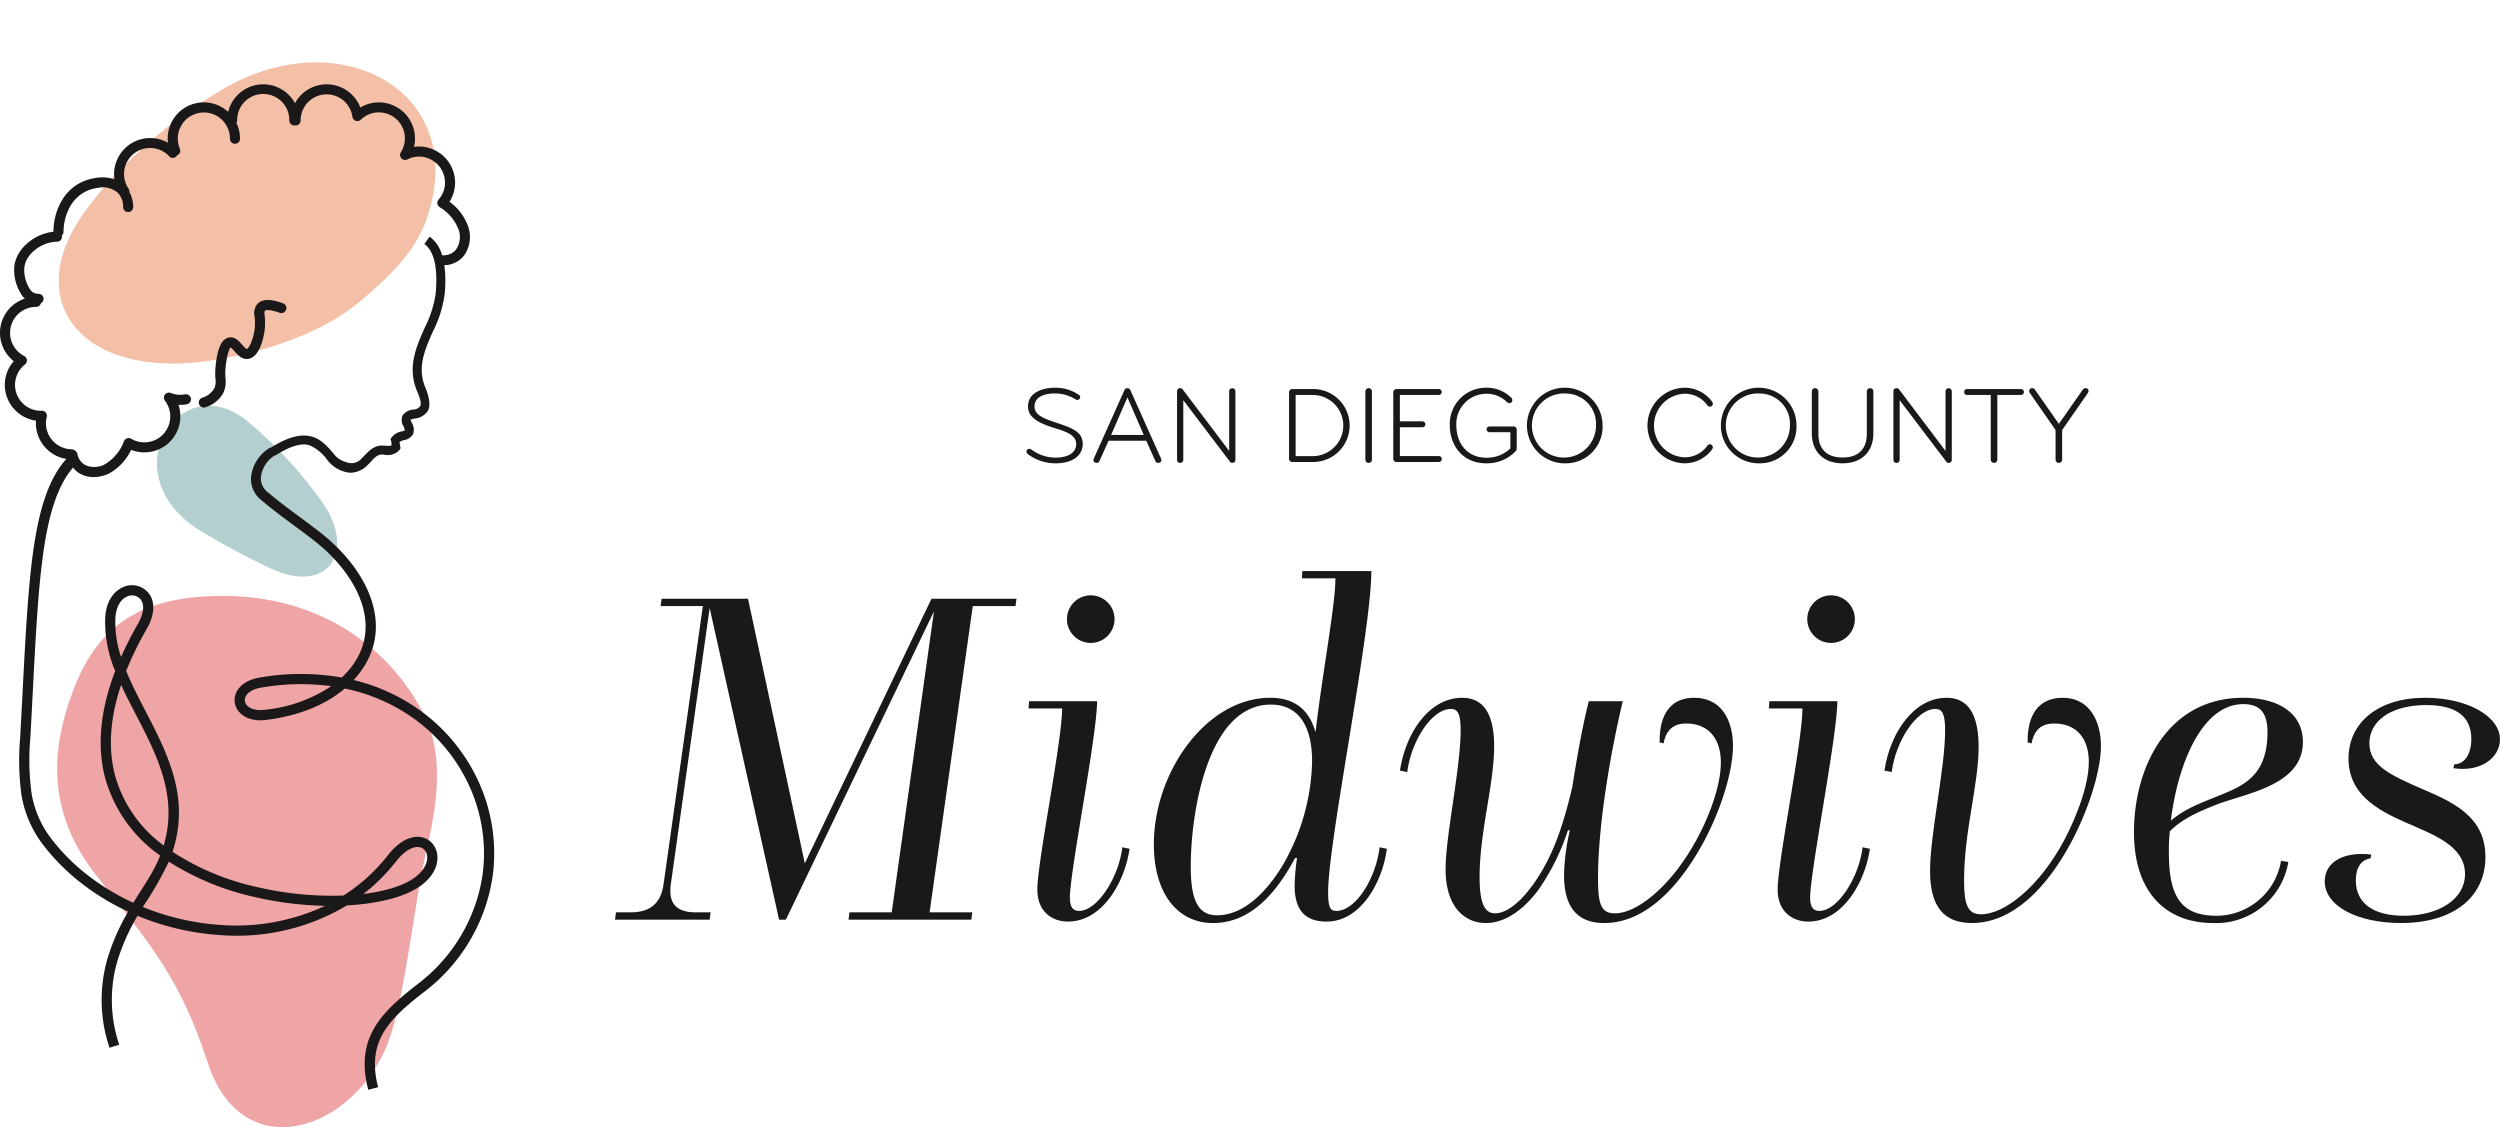
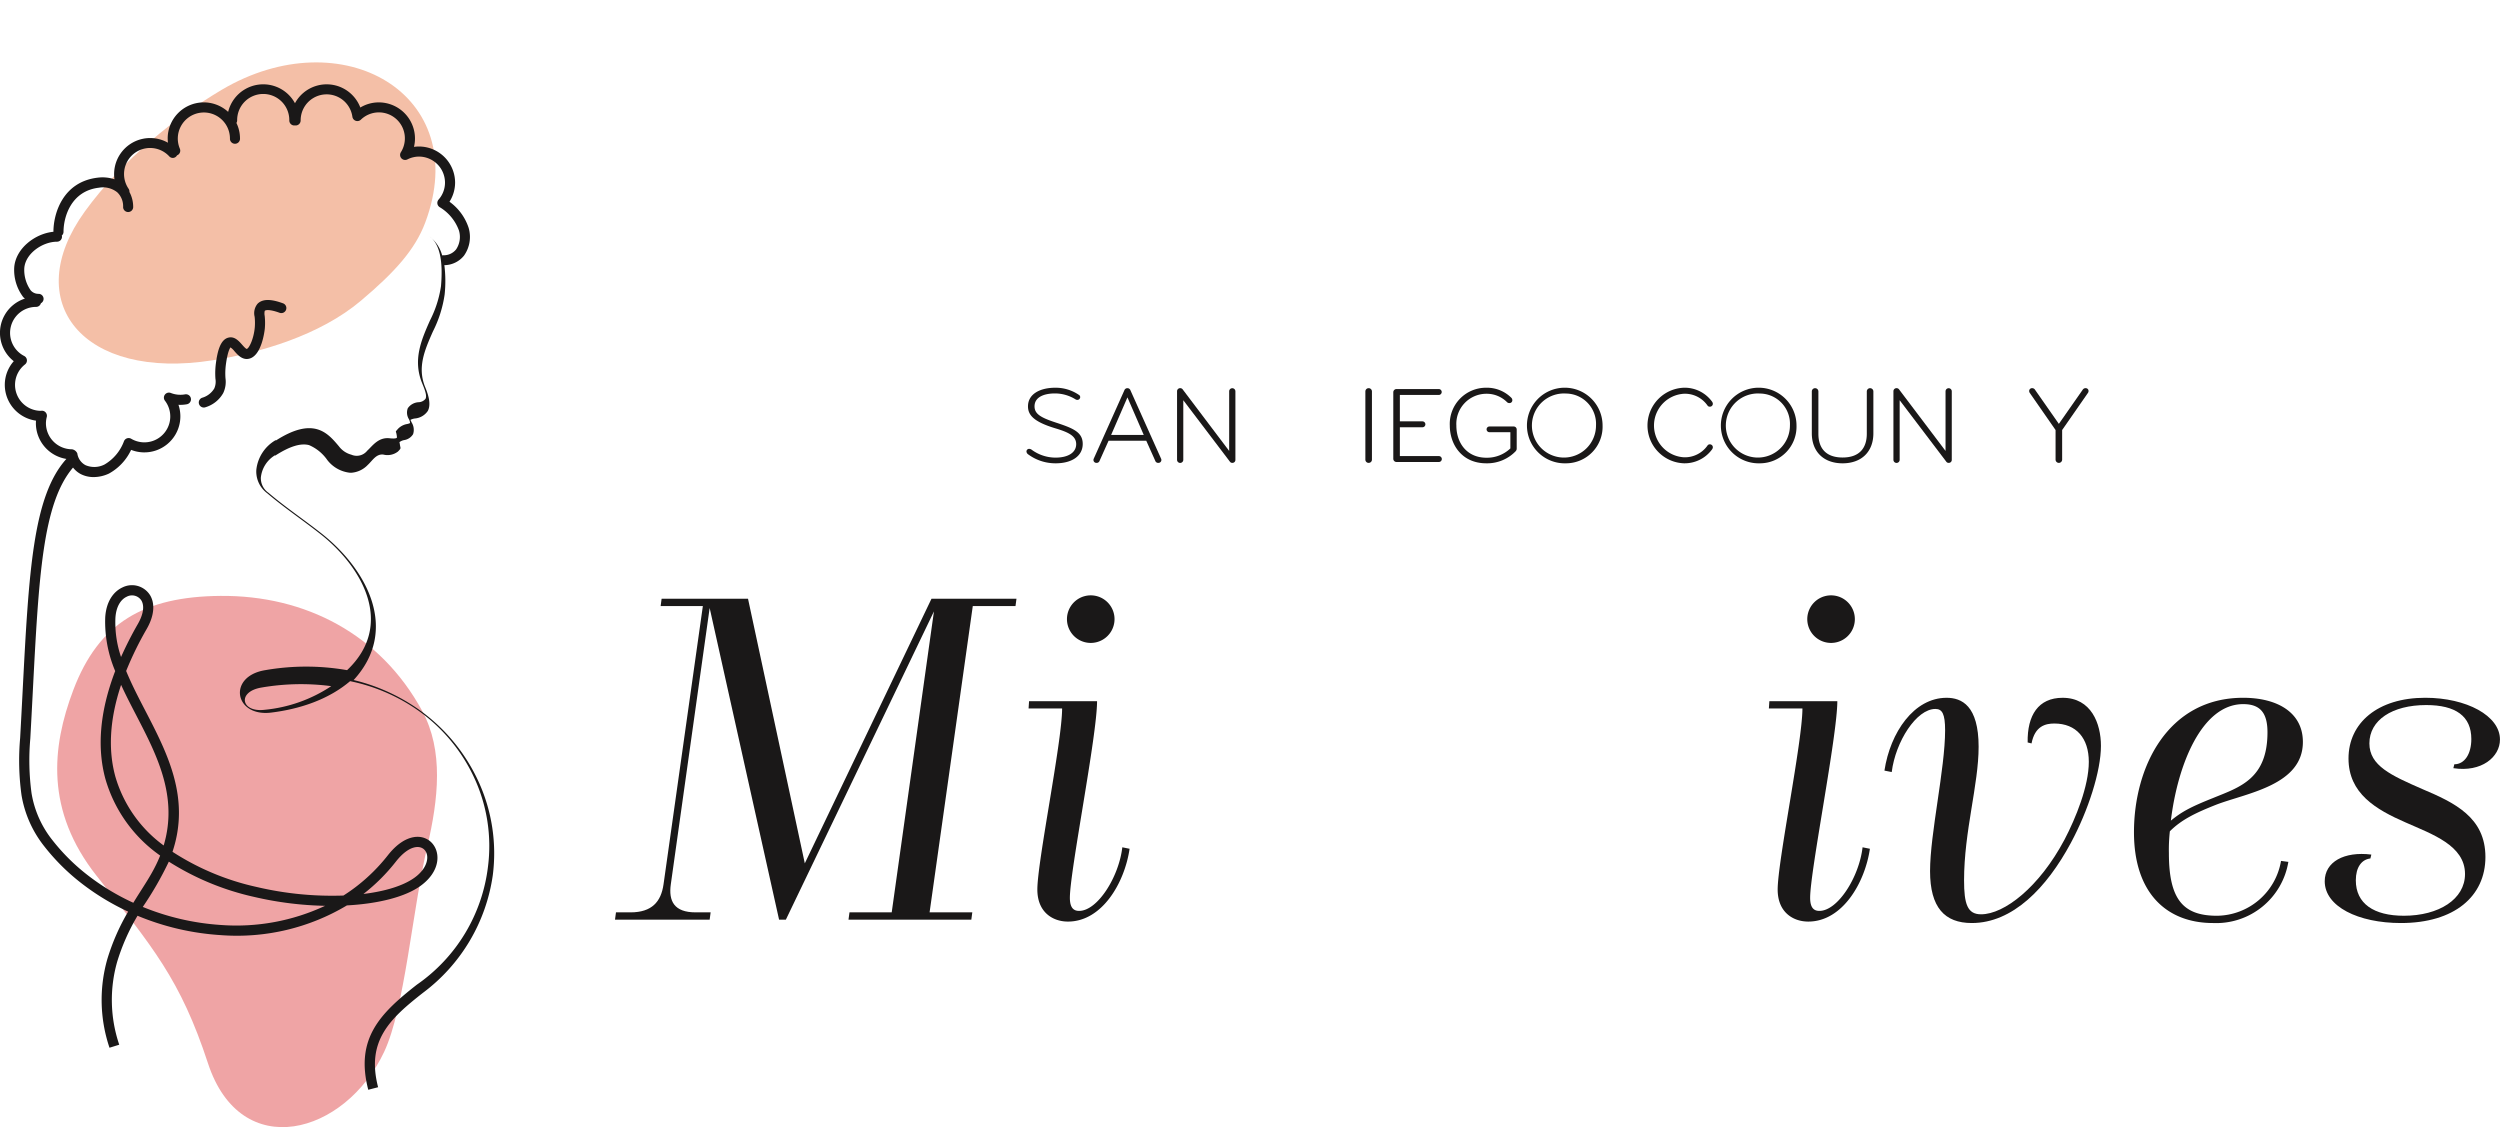
<svg xmlns="http://www.w3.org/2000/svg" width="400.641" height="180.629" viewBox="0 0 400.641 180.629">
  <g transform="translate(88.558 -131)">
    <g transform="translate(10)">
      <path d="M76.2,221.629a7.375,7.375,0,0,1-4.424-1.456.6.6,0,0,1-.244-.44.42.42,0,0,1,.438-.421.73.73,0,0,1,.421.159,6.486,6.486,0,0,0,3.791,1.246c2.107,0,3.318-.861,3.318-2.159,0-1.352-1.316-1.932-3.37-2.546-3.475-1.053-4.354-2.141-4.354-3.51,0-2.036,2.02-2.985,4.354-2.985A6.585,6.585,0,0,1,79.9,210.64a.438.438,0,0,1,.245.369.458.458,0,0,1-.474.457.583.583,0,0,1-.28-.088,6.272,6.272,0,0,0-3.284-.948c-1.825,0-3.283.615-3.283,2.071,0,1.194.966,1.79,3.318,2.563,2.757.913,4.406,1.51,4.406,3.458,0,1.879-1.649,3.107-4.354,3.107" transform="translate(-5.592 -16.38)" fill="#1a1818" />
      <path d="M93.995,220.845a.575.575,0,0,1,.07.247.47.47,0,0,1-.509.473.486.486,0,0,1-.474-.333l-1.44-3.213H85.6l-1.44,3.213a.485.485,0,0,1-.474.333.47.47,0,0,1-.509-.473.574.574,0,0,1,.07-.247l4.88-10.9a.519.519,0,0,1,.983,0Zm-2.756-3.755-2.615-6.021-2.615,6.021Z" transform="translate(-6.503 -16.386)" fill="#1a1818" />
      <path d="M106.555,221.565a.465.465,0,0,1-.4-.229l-7.444-9.813v9.55a.5.5,0,0,1-1,0V210.1a.493.493,0,0,1,.526-.508.5.5,0,0,1,.4.228l7.426,9.83V210.1a.5.5,0,1,1,1,0v10.972a.475.475,0,0,1-.509.491" transform="translate(-7.639 -16.386)" fill="#1a1818" />
-       <path d="M121.044,221.436h-3.336a.516.516,0,0,1-.525-.526V210.271a.516.516,0,0,1,.525-.526h3.336a5.845,5.845,0,0,1,0,11.691m-.07-10.743h-2.739v9.8h2.739a4.9,4.9,0,0,0,0-9.8" transform="translate(-9.161 -16.398)" fill="#1a1818" />
      <path d="M130.976,221.565a.517.517,0,0,1-.526-.526V210.119a.526.526,0,0,1,1.053,0v10.919a.517.517,0,0,1-.526.526" transform="translate(-10.199 -16.386)" fill="#1a1818" />
      <path d="M136.358,220.488h6.249a.474.474,0,0,1,0,.948H135.83a.517.517,0,0,1-.526-.526V210.271a.516.516,0,0,1,.526-.526h6.759a.474.474,0,0,1,0,.948h-6.231v4.231h3.615a.473.473,0,1,1,0,.947h-3.615Z" transform="translate(-10.578 -16.398)" fill="#1a1818" />
      <path d="M155.711,219.662a6.335,6.335,0,0,1-4.739,1.966c-3.932,0-5.845-3.037-5.845-6.056a5.8,5.8,0,0,1,5.845-6.056,5.528,5.528,0,0,1,4.037,1.633.566.566,0,0,1,.141.369.447.447,0,0,1-.474.456.491.491,0,0,1-.369-.14,4.607,4.607,0,0,0-3.335-1.351,4.825,4.825,0,0,0-4.793,5.09c0,2.738,1.633,5.161,4.827,5.161a5.432,5.432,0,0,0,3.828-1.492v-2.6h-3.354a.457.457,0,0,1,0-.914h3.862a.483.483,0,0,1,.508.492v3.037a.588.588,0,0,1-.14.4" transform="translate(-11.346 -16.38)" fill="#1a1818" />
      <path d="M164.827,221.629a6.06,6.06,0,1,1,5.863-6.056,5.867,5.867,0,0,1-5.863,6.056m0-11.183a5.136,5.136,0,1,0,4.81,5.126,4.863,4.863,0,0,0-4.81-5.126" transform="translate(-12.425 -16.38)" fill="#1a1818" />
      <path d="M189.828,211.728a.625.625,0,0,1,.14.351.465.465,0,0,1-.491.474.415.415,0,0,1-.369-.193,4.421,4.421,0,0,0-3.774-1.879,5.1,5.1,0,0,0,0,10.182,4.421,4.421,0,0,0,3.774-1.879.416.416,0,0,1,.369-.194.466.466,0,0,1,.491.475.625.625,0,0,1-.14.351,5.437,5.437,0,0,1-4.494,2.211,6.06,6.06,0,0,1,0-12.112,5.437,5.437,0,0,1,4.494,2.211" transform="translate(-14.032 -16.38)" fill="#1a1818" />
      <path d="M198.541,221.629a6.06,6.06,0,1,1,5.863-6.056,5.867,5.867,0,0,1-5.863,6.056m0-11.183a5.136,5.136,0,1,0,4.81,5.126,4.863,4.863,0,0,0-4.81-5.126" transform="translate(-15.061 -16.38)" fill="#1a1818" />
      <path d="M208.063,216.825v-6.705a.526.526,0,1,1,1.053,0v6.775c0,2.282,1.175,3.809,3.88,3.809s3.879-1.527,3.879-3.809v-6.775a.526.526,0,1,1,1.053,0v6.705c0,2.932-1.879,4.81-4.932,4.81s-4.933-1.878-4.933-4.81" transform="translate(-16.266 -16.386)" fill="#1a1818" />
      <path d="M231.094,221.565a.464.464,0,0,1-.4-.229l-7.444-9.813v9.55a.5.5,0,0,1-1,0V210.1a.493.493,0,0,1,.526-.508.5.5,0,0,1,.4.228l7.426,9.83V210.1a.5.5,0,1,1,1,0v10.972a.475.475,0,0,1-.509.491" transform="translate(-17.375 -16.386)" fill="#1a1818" />
-       <path d="M239.336,221.577a.518.518,0,0,1-.527-.526V210.693h-3.792a.474.474,0,0,1,0-.948h8.637a.474.474,0,0,1,0,.948h-3.792V221.05a.517.517,0,0,1-.525.526" transform="translate(-18.336 -16.398)" fill="#1a1818" />
      <path d="M251.134,216.3v4.74a.527.527,0,0,1-1.054,0V216.3l-4.124-5.934a.56.56,0,0,1-.106-.3.451.451,0,0,1,.474-.474.529.529,0,0,1,.456.245l3.827,5.477,3.826-5.477a.532.532,0,0,1,.456-.245.451.451,0,0,1,.475.474.56.56,0,0,1-.106.3Z" transform="translate(-19.22 -16.386)" fill="#1a1818" />
      <path d="M.156,296.46H2.49c3.423,0,4.9-1.71,5.29-4.512l6.3-44.578H7.314l.155-1.167H21.317l9.1,42.4,20.3-42.4H64.339l-.156,1.167H57.337L50.414,296.46h6.845l-.155,1.168H37.421l.156-1.168h6.768l6.769-48.234-23.73,49.4h-1.09L15.17,247.681,8.946,291.947c-.389,2.724.546,4.512,3.968,4.512h2.411l-.156,1.168H0Z" transform="translate(0 -19.248)" fill="#1a1818" />
      <path d="M88.087,286.223c-.778,5.367-4.357,11.668-9.881,11.668-2.411,0-4.9-1.479-4.9-5.134,0-4.513,3.968-23.729,3.968-29.019H71.9l.077-1.168H82.875c0,5.524-4.357,27.231-4.357,31.509,0,1.634.622,2.1,1.479,2.1,2.956,0,6.379-5.446,6.924-10.192Zm-6.224-40.612a3.812,3.812,0,0,1,0,7.624,3.812,3.812,0,1,1,0-7.624" transform="translate(-5.622 -19.202)" fill="#1a1818" />
-       <path d="M116.316,287.37c-2.567,4.746-6.612,10.425-13.147,10.425-5.757,0-9.491-4.823-9.491-12.6,0-11.593,8.4-23.5,18.671-23.5,4.59,0,6.457,2.723,7.234,5.524,1.167-9.881,3.19-20.382,3.19-24.662h-5.369l.077-1.167H128.53c0,9.725-6.923,43.334-6.923,51.426,0,2.411.312,3.035,1.322,3.035,3.034,0,6.3-5.058,6.925-10.193l1.167.234c-.7,5.367-4.2,11.668-9.647,11.668-2.8,0-5.135-1.167-5.135-5.756a34.265,34.265,0,0,1,.389-4.435Zm-1.944,1.09a34.5,34.5,0,0,0,4.667-16.572c0-5.68-2.177-9.1-6.611-9.1-10.193,0-12.837,17.505-12.837,25.907,0,5.134,1.011,7.858,4.2,7.858,3.968,0,7.625-3.189,10.582-8.09" transform="translate(-7.324 -18.872)" fill="#1a1818" />
-       <path d="M136.465,275.089c.935-6.147,4.746-11.67,9.958-11.67,2.412,0,5.135,1.244,5.135,7.779,0,5.991-2.333,13.771-2.333,20.928,0,4.357.855,5.835,2.489,5.835,1.479,0,3.579-1.167,6.068-4.591,3.345-4.666,4.9-9.8,6.3-15.637.778-5.057,1.712-10.114,2.645-13.77h5.446c-1.712,7.157-3.968,19.216-3.968,28.4,0,4.124.466,5.6,2.723,5.6,3.5,0,8.947-4.279,12.992-11.67,1.945-3.5,3.968-8.635,3.968-12.526,0-3.811-2.023-6.224-5.524-6.224-1.246,0-3.113.312-3.657,3.19l-.623-.156c-.077-4.512,1.79-7.157,5.524-7.157,4.668,0,6.223,4.046,6.223,7.7,0,4.123-1.944,10.347-4.823,15.638-4.28,7.78-9.726,12.759-15.794,12.759-4.357,0-6.457-2.567-6.457-7.7a34.444,34.444,0,0,1,.934-7.157h-.312a36.617,36.617,0,0,1-4.746,9.569c-2.1,2.8-5.057,5.289-8.4,5.289-3.189,0-6.456-2.333-6.456-8.636,0-5.368,2.411-16.182,2.411-22.251,0-2.645-.467-3.423-1.557-3.423-3.111,0-6.379,5.213-7,10.113Z" transform="translate(-10.669 -20.594)" fill="#1a1818" />
      <path d="M216.788,286.223c-.78,5.367-4.357,11.668-9.881,11.668-2.412,0-4.9-1.479-4.9-5.134,0-4.513,3.968-23.729,3.968-29.019H200.6l.077-1.168h10.891c0,5.524-4.356,27.231-4.356,31.509,0,1.634.621,2.1,1.479,2.1,2.956,0,6.379-5.446,6.922-10.192Zm-6.224-40.612a3.812,3.812,0,0,1,0,7.624,3.812,3.812,0,1,1,0-7.624" transform="translate(-15.683 -19.202)" fill="#1a1818" />
      <path d="M220.689,275.089c.935-6.147,4.746-11.67,9.958-11.67,2.412,0,5.135,1.244,5.135,7.858,0,6.068-2.333,13.537-2.333,21.395,0,3.813.544,5.445,2.722,5.445,3.734,0,9.337-4.357,13.382-11.98,1.788-3.423,3.889-8.558,3.889-12.448,0-3.812-2.022-6.147-5.524-6.147-1.4,0-3.111.389-3.657,3.19l-.621-.156c-.079-4.356,1.711-7.157,5.6-7.157,4.589,0,6.145,4.122,6.145,7.7,0,4.046-2.022,10.347-4.824,15.559-3.889,7.236-9.335,12.837-15.871,12.837-4.355,0-6.69-2.49-6.69-8.324,0-5.991,2.412-16.416,2.412-22.562,0-2.645-.468-3.423-1.556-3.423-3.036,0-6.381,5.213-7,10.113Z" transform="translate(-17.253 -20.594)" fill="#1a1818" />
      <path d="M288.81,289.716a11.724,11.724,0,0,1-12.059,9.8c-7.391,0-12.681-4.746-12.681-14.548,0-10.5,5.444-21.55,17.5-21.55,5.447,0,9.569,2.334,9.569,7.08,0,6.925-8.946,8.169-13.849,10.037-3.345,1.322-5.6,2.411-7.469,4.278a27.089,27.089,0,0,0-.155,3.5c0,7.392,2.257,10.037,7.7,10.037a10.526,10.526,0,0,0,10.269-8.791Zm-11.982-10.27c4.2-1.711,8.637-3.035,8.637-10.5,0-3.111-1.168-4.511-3.891-4.511-6.612,0-10.5,9.647-11.591,18.671,1.711-1.4,3.111-2.178,6.845-3.657" transform="translate(-20.645 -20.594)" fill="#1a1818" />
      <path d="M304.55,289.17c-1.4.155-2.335,1.4-2.335,3.5,0,3.734,2.879,5.679,7.7,5.679,5.6,0,9.8-2.645,9.8-6.691,0-4.591-5.289-6.381-9.492-8.248-4.823-2.1-9.18-4.667-9.18-10.269,0-5.679,4.669-9.725,12.293-9.725,6.613,0,11.98,2.88,11.98,6.691,0,2.8-2.956,5.291-7.468,4.592l.155-.623c1.634,0,2.724-1.634,2.724-4.046,0-3.657-2.49-5.446-7.236-5.446-5.446,0-9.1,2.412-9.1,6.147,0,3.579,3.5,5.135,8.48,7.314,5.135,2.178,10.115,4.511,10.115,10.89,0,6.3-4.98,10.582-13.538,10.582-6.845,0-12.214-2.646-12.214-6.691,0-3.112,3.111-4.824,7.469-4.28Z" transform="translate(-23.238 -20.594)" fill="#1a1818" />
    </g>
    <g transform="translate(-200 141)">
      <path d="M183.23,165.823c3.317-7.066,4.475-22.454,6.913-32.9,1.776-7.612,2.663-15.373-.831-21.776-6.68-12.245-18.7-18.518-32.312-18.4-12.252.108-19.5,4.309-23.579,15.08-3.485,9.215-4.485,19.337,3.709,29.753,8.971,11.4,13.454,16.6,17.87,30.069,5.276,16.1,22,11.443,28.229-1.824" transform="translate(-10.229 -7.251)" fill="#efa4a5" fill-rule="evenodd" />
      <path d="M155.789,47.733c7.576-1.2,17.126-3.967,23.737-9.536,5.523-4.652,8.707-8.25,10.313-12.528,7.731-20.591-13.358-32.662-32.6-21.286-7.3,4.317-15.973,11.256-21.938,19.488-10.527,14.53-.333,27.173,20.491,23.862" transform="translate(-10.25)" fill="#f4bfa7" fill-rule="evenodd" />
-       <path d="M174.89,75.447a69.829,69.829,0,0,0-12.5-13.525c-10.938-8.363-21.646,8.983-7.233,17.822a125.449,125.449,0,0,0,11.424,6.106c8.969,4.038,13.457-2.648,8.306-10.4" transform="translate(-11.585 -4.668)" fill="#b3cfcf" fill-rule="evenodd" />
-       <path d="M197.608,115.614a28.8,28.8,0,0,0-9.964-11.865,30.547,30.547,0,0,0-10.078-4.471c7.371-8.031,2.135-17.721-5.093-23.445-2.8-2.216-5.84-4.249-8.539-6.551a2.847,2.847,0,0,1-1.239-2.438,4.732,4.732,0,0,1,2.266-3.583l.035.054c2.312-1.489,4.087-2.038,5.432-1.682a6.842,6.842,0,0,1,2.915,2.384,5.284,5.284,0,0,0,3.67,2.044c.053,0,.106,0,.159,0a4.03,4.03,0,0,0,2.658-1.257c.758-.689,1.34-1.8,2.5-1.657a2.719,2.719,0,0,0,2.336-.486c.543-.566.418-.451.325-1.039a4.649,4.649,0,0,0-.084-.467,1.809,1.809,0,0,1,.748-.329,2.037,2.037,0,0,0,1.438-.95,2.217,2.217,0,0,0-.225-1.863c-.074-.16-.186-.4-.206-.425a2.165,2.165,0,0,1,.717-.226,2.766,2.766,0,0,0,2.08-1.22c.43-.823.3-2.057-.414-3.769-1.321-3.19-.085-5.988,1.224-8.951a19.133,19.133,0,0,0,1.882-5.944,20.6,20.6,0,0,0-.046-4.685,4.1,4.1,0,0,0,3.148-1.531A5.179,5.179,0,0,0,196,26.827a8.379,8.379,0,0,0-3.074-4.2,5.73,5.73,0,0,0,.9-3.059,5.8,5.8,0,0,0-5.792-5.791,5.574,5.574,0,0,0-.8.059,5.623,5.623,0,0,0,.163-1.342A5.8,5.8,0,0,0,181.6,6.707a5.73,5.73,0,0,0-2.963.823,5.772,5.772,0,0,0-10.473-.688,5.785,5.785,0,0,0-10.708,1.385,5.781,5.781,0,0,0-9.689,4.27,5.837,5.837,0,0,0,.042.674,5.781,5.781,0,0,0-8.569,5.862,6.031,6.031,0,0,0-2.685-.263c-5.6.657-7.1,5.759-7.1,8.672-2.885.276-6.044,2.623-6.282,5.7a7.2,7.2,0,0,0,1.458,4.786c.078.084.169.148.253.223A5.768,5.768,0,0,0,123.1,48.181a5.711,5.711,0,0,0-1.438,3.792,5.8,5.8,0,0,0,5,5.737c-.012.143-.018.283-.018.421a5.8,5.8,0,0,0,4.887,5.713c-5.37,5.954-6.018,18.026-7.015,37.291-.122,2.344-.248,4.8-.395,7.432a40.861,40.861,0,0,0,.218,9.144,17.9,17.9,0,0,0,3.667,8.237,33.74,33.74,0,0,0,5.788,5.781,38.733,38.733,0,0,0,7.634,4.663,34.757,34.757,0,0,0-3.331,7.594,23.906,23.906,0,0,0,.345,14.218l1.559-.485a22.344,22.344,0,0,1-.332-13.286,33.441,33.441,0,0,1,3.264-7.379,41.425,41.425,0,0,0,13.283,3.1,34.34,34.34,0,0,0,20.271-4.758c5.083-.274,9.37-1.372,11.809-3.139,6.289-4.559.372-12.039-5.242-4.9a28.593,28.593,0,0,1-4.923,4.908q-1.069.832-2.2,1.549a52.749,52.749,0,0,1-13.914-1.374,40.893,40.893,0,0,1-13.481-5.636c2.886-8.637-.814-15.78-4.382-22.664-1.1-2.121-2.185-4.215-3.044-6.313A53.433,53.433,0,0,1,144.4,91.1c1.323-2.309,1.275-4.162.567-5.379a3.418,3.418,0,0,0-4.454-1.282c-1.4.65-2.615,2.219-2.76,4.845a20.31,20.31,0,0,0,1.6,8.554c-2.569,6.72-2.87,12.432-1.586,17.224a22.616,22.616,0,0,0,8.792,12.345c-1.1,2.8-2.765,5.025-4.3,7.567a37.132,37.132,0,0,1-7.455-4.533,32.086,32.086,0,0,1-5.507-5.5,16.32,16.32,0,0,1-3.347-7.51,39.481,39.481,0,0,1-.2-8.779c.141-2.544.271-5.047.395-7.438.963-18.61,1.582-30.276,6.451-35.984a3.881,3.881,0,0,0,1.252,1.049,4.488,4.488,0,0,0,2.057.474,5.829,5.829,0,0,0,2.442-.56,8.376,8.376,0,0,0,3.557-3.8,5.775,5.775,0,0,0,7.794-6.444,5.491,5.491,0,0,0-.206-.778,5.723,5.723,0,0,0,1.35-.088.807.807,0,1,0-.3-1.586,4.164,4.164,0,0,1-2.283-.226.807.807,0,0,0-.937,1.238,4.151,4.151,0,0,1-5.407,6.1.806.806,0,0,0-1.156.4,7.21,7.21,0,0,1-3.095,3.717,3.567,3.567,0,0,1-3.081.112,2.523,2.523,0,0,1-1.3-1.879,1.129,1.129,0,0,0-.851-.661,4.182,4.182,0,0,1-4.178-4.177,4.113,4.113,0,0,1,.136-1,.808.808,0,0,0-.156-.7.781.781,0,0,0-.654-.3.555.555,0,0,0-.133.016A4.16,4.16,0,0,1,124.9,48.7a.806.806,0,0,0-.125-1.35,4.163,4.163,0,0,1,1.911-7.869.8.8,0,0,0,.761-.586.8.8,0,0,0,.431-.7.807.807,0,0,0-.807-.807,1.624,1.624,0,0,1-1.251-.549,5.666,5.666,0,0,1-1.034-3.566c.184-2.388,2.965-4.24,5.236-4.24a.806.806,0,0,0,.807-.807.749.749,0,0,0-.036-.175.8.8,0,0,0,.28-.6c0-2.38,1.2-6.548,5.675-7.073a3.69,3.69,0,0,1,2.93.734,3.082,3.082,0,0,1,.945,2.388.807.807,0,0,0,1.613,0,5.018,5.018,0,0,0-.6-2.435.792.792,0,0,0-.123-.5A4.177,4.177,0,0,1,148,15.337a.764.764,0,0,0,1.265-.152c.007,0,.016,0,.023,0a.806.806,0,0,0,.428-1.057,4.178,4.178,0,1,1,8.027-1.625.807.807,0,1,0,1.613,0A5.746,5.746,0,0,0,158.779,10a.787.787,0,0,0,.121-.4,4.178,4.178,0,1,1,8.355,0,.806.806,0,0,0,.807.807.684.684,0,0,0,.105-.021.652.652,0,0,0,.1.021.806.806,0,0,0,.807-.807,4.166,4.166,0,0,1,8.292-.591.807.807,0,0,0,1.355.47,4.163,4.163,0,0,1,6.412,5.218.807.807,0,0,0,1.044,1.15,4.119,4.119,0,0,1,1.852-.455,4.183,4.183,0,0,1,4.179,4.178,4.109,4.109,0,0,1-1.033,2.718.806.806,0,0,0,.181,1.21,7.214,7.214,0,0,1,3.082,3.728,3.567,3.567,0,0,1-.458,3.048,2.523,2.523,0,0,1-2.085.93.745.745,0,0,0-.145.029,5.557,5.557,0,0,0-2-3.013L188.9,29.4c1.57,1.118,2.18,3.8,1.812,7.954a17.8,17.8,0,0,1-1.768,5.495c-1.373,3.107-2.791,6.318-1.233,10.081.425,1.024.784,1.984.524,2.462a1.493,1.493,0,0,1-1.087.544,2.244,2.244,0,0,0-1.751.961,1.971,1.971,0,0,0,.161,1.727,1.474,1.474,0,0,1,.2.653,1.659,1.659,0,0,1-.451.149,2.637,2.637,0,0,0-1.505.8c-.449.532-.319.289-.223.784.041.213.109.57.045.639-.007.007-.177.178-1.128.066-1.817-.209-2.751,1.214-3.606,1.995a2.146,2.146,0,0,1-2.541.634,3.666,3.666,0,0,1-2-1.351c-1.8-2.138-4.038-4.794-10.087-.924l-.04-.058a6.262,6.262,0,0,0-3.1,4.755,4.321,4.321,0,0,0,1.743,3.757c2.719,2.32,5.774,4.359,8.59,6.59,6.785,5.373,11.831,14.552,4.212,21.763a38.155,38.155,0,0,0-13.127,0c-6.083,1-4.941,7.517.946,6.8,4.508-.549,9.156-2.054,12.661-5.036a29.094,29.094,0,0,1,10.569,4.463,27.164,27.164,0,0,1,9.4,11.188,25.959,25.959,0,0,1,2.131,14.056A26.9,26.9,0,0,1,187.695,148.1c-5.928,4.643-9.9,8.659-7.786,16.841l1.578-.409c-1.916-7.416,1.837-10.938,7.21-15.146a28.506,28.506,0,0,0,11.17-18.836,27.589,27.589,0,0,0-2.259-14.937m-13.267,12.759c4.086-5.2,7.259-.522,3,2.566-1.786,1.3-4.686,2.193-8.206,2.624a30,30,0,0,0,5.206-5.191M141.2,85.926a1.789,1.789,0,0,1,2.359.618c.443.762.412,2.029-.574,3.749a57.975,57.975,0,0,0-2.694,5.292,17.2,17.2,0,0,1-.905-6.207c.106-1.923.9-3.028,1.815-3.452m-1.85,28.719c-1.1-4.091-.942-8.929.949-14.591.737,1.611,1.569,3.217,2.409,4.838,3.319,6.4,6.759,13.044,4.417,20.9a20.843,20.843,0,0,1-7.776-11.143m8.6,13.733a42.841,42.841,0,0,0,13.7,5.658,54.694,54.694,0,0,0,11.338,1.422,33.522,33.522,0,0,1-16.673,3.071,39.777,39.777,0,0,1-12.54-2.894,54.549,54.549,0,0,0,4.174-7.257M163.3,104.047c-3.793.462-4.454-2.913-.491-3.567a37.142,37.142,0,0,1,11.172-.222,23.284,23.284,0,0,1-10.68,3.789" transform="translate(-9.451 -0.298)" fill="#1a1818" />
+       <path d="M197.608,115.614a28.8,28.8,0,0,0-9.964-11.865,30.547,30.547,0,0,0-10.078-4.471c7.371-8.031,2.135-17.721-5.093-23.445-2.8-2.216-5.84-4.249-8.539-6.551a2.847,2.847,0,0,1-1.239-2.438,4.732,4.732,0,0,1,2.266-3.583l.035.054c2.312-1.489,4.087-2.038,5.432-1.682a6.842,6.842,0,0,1,2.915,2.384,5.284,5.284,0,0,0,3.67,2.044c.053,0,.106,0,.159,0a4.03,4.03,0,0,0,2.658-1.257c.758-.689,1.34-1.8,2.5-1.657a2.719,2.719,0,0,0,2.336-.486c.543-.566.418-.451.325-1.039a4.649,4.649,0,0,0-.084-.467,1.809,1.809,0,0,1,.748-.329,2.037,2.037,0,0,0,1.438-.95,2.217,2.217,0,0,0-.225-1.863c-.074-.16-.186-.4-.206-.425a2.165,2.165,0,0,1,.717-.226,2.766,2.766,0,0,0,2.08-1.22c.43-.823.3-2.057-.414-3.769-1.321-3.19-.085-5.988,1.224-8.951a19.133,19.133,0,0,0,1.882-5.944,20.6,20.6,0,0,0-.046-4.685,4.1,4.1,0,0,0,3.148-1.531A5.179,5.179,0,0,0,196,26.827a8.379,8.379,0,0,0-3.074-4.2,5.73,5.73,0,0,0,.9-3.059,5.8,5.8,0,0,0-5.792-5.791,5.574,5.574,0,0,0-.8.059,5.623,5.623,0,0,0,.163-1.342A5.8,5.8,0,0,0,181.6,6.707a5.73,5.73,0,0,0-2.963.823,5.772,5.772,0,0,0-10.473-.688,5.785,5.785,0,0,0-10.708,1.385,5.781,5.781,0,0,0-9.689,4.27,5.837,5.837,0,0,0,.042.674,5.781,5.781,0,0,0-8.569,5.862,6.031,6.031,0,0,0-2.685-.263c-5.6.657-7.1,5.759-7.1,8.672-2.885.276-6.044,2.623-6.282,5.7a7.2,7.2,0,0,0,1.458,4.786c.078.084.169.148.253.223A5.768,5.768,0,0,0,123.1,48.181a5.711,5.711,0,0,0-1.438,3.792,5.8,5.8,0,0,0,5,5.737c-.012.143-.018.283-.018.421a5.8,5.8,0,0,0,4.887,5.713c-5.37,5.954-6.018,18.026-7.015,37.291-.122,2.344-.248,4.8-.395,7.432a40.861,40.861,0,0,0,.218,9.144,17.9,17.9,0,0,0,3.667,8.237,33.74,33.74,0,0,0,5.788,5.781,38.733,38.733,0,0,0,7.634,4.663,34.757,34.757,0,0,0-3.331,7.594,23.906,23.906,0,0,0,.345,14.218l1.559-.485a22.344,22.344,0,0,1-.332-13.286,33.441,33.441,0,0,1,3.264-7.379,41.425,41.425,0,0,0,13.283,3.1,34.34,34.34,0,0,0,20.271-4.758c5.083-.274,9.37-1.372,11.809-3.139,6.289-4.559.372-12.039-5.242-4.9a28.593,28.593,0,0,1-4.923,4.908q-1.069.832-2.2,1.549a52.749,52.749,0,0,1-13.914-1.374,40.893,40.893,0,0,1-13.481-5.636c2.886-8.637-.814-15.78-4.382-22.664-1.1-2.121-2.185-4.215-3.044-6.313A53.433,53.433,0,0,1,144.4,91.1c1.323-2.309,1.275-4.162.567-5.379a3.418,3.418,0,0,0-4.454-1.282c-1.4.65-2.615,2.219-2.76,4.845a20.31,20.31,0,0,0,1.6,8.554c-2.569,6.72-2.87,12.432-1.586,17.224a22.616,22.616,0,0,0,8.792,12.345c-1.1,2.8-2.765,5.025-4.3,7.567a37.132,37.132,0,0,1-7.455-4.533,32.086,32.086,0,0,1-5.507-5.5,16.32,16.32,0,0,1-3.347-7.51,39.481,39.481,0,0,1-.2-8.779c.141-2.544.271-5.047.395-7.438.963-18.61,1.582-30.276,6.451-35.984a3.881,3.881,0,0,0,1.252,1.049,4.488,4.488,0,0,0,2.057.474,5.829,5.829,0,0,0,2.442-.56,8.376,8.376,0,0,0,3.557-3.8,5.775,5.775,0,0,0,7.794-6.444,5.491,5.491,0,0,0-.206-.778,5.723,5.723,0,0,0,1.35-.088.807.807,0,1,0-.3-1.586,4.164,4.164,0,0,1-2.283-.226.807.807,0,0,0-.937,1.238,4.151,4.151,0,0,1-5.407,6.1.806.806,0,0,0-1.156.4,7.21,7.21,0,0,1-3.095,3.717,3.567,3.567,0,0,1-3.081.112,2.523,2.523,0,0,1-1.3-1.879,1.129,1.129,0,0,0-.851-.661,4.182,4.182,0,0,1-4.178-4.177,4.113,4.113,0,0,1,.136-1,.808.808,0,0,0-.156-.7.781.781,0,0,0-.654-.3.555.555,0,0,0-.133.016A4.16,4.16,0,0,1,124.9,48.7a.806.806,0,0,0-.125-1.35,4.163,4.163,0,0,1,1.911-7.869.8.8,0,0,0,.761-.586.8.8,0,0,0,.431-.7.807.807,0,0,0-.807-.807,1.624,1.624,0,0,1-1.251-.549,5.666,5.666,0,0,1-1.034-3.566c.184-2.388,2.965-4.24,5.236-4.24a.806.806,0,0,0,.807-.807.749.749,0,0,0-.036-.175.8.8,0,0,0,.28-.6c0-2.38,1.2-6.548,5.675-7.073a3.69,3.69,0,0,1,2.93.734,3.082,3.082,0,0,1,.945,2.388.807.807,0,0,0,1.613,0,5.018,5.018,0,0,0-.6-2.435.792.792,0,0,0-.123-.5A4.177,4.177,0,0,1,148,15.337a.764.764,0,0,0,1.265-.152c.007,0,.016,0,.023,0a.806.806,0,0,0,.428-1.057,4.178,4.178,0,1,1,8.027-1.625.807.807,0,1,0,1.613,0A5.746,5.746,0,0,0,158.779,10a.787.787,0,0,0,.121-.4,4.178,4.178,0,1,1,8.355,0,.806.806,0,0,0,.807.807.684.684,0,0,0,.105-.021.652.652,0,0,0,.1.021.806.806,0,0,0,.807-.807,4.166,4.166,0,0,1,8.292-.591.807.807,0,0,0,1.355.47,4.163,4.163,0,0,1,6.412,5.218.807.807,0,0,0,1.044,1.15,4.119,4.119,0,0,1,1.852-.455,4.183,4.183,0,0,1,4.179,4.178,4.109,4.109,0,0,1-1.033,2.718.806.806,0,0,0,.181,1.21,7.214,7.214,0,0,1,3.082,3.728,3.567,3.567,0,0,1-.458,3.048,2.523,2.523,0,0,1-2.085.93.745.745,0,0,0-.145.029,5.557,5.557,0,0,0-2-3.013c1.57,1.118,2.18,3.8,1.812,7.954a17.8,17.8,0,0,1-1.768,5.495c-1.373,3.107-2.791,6.318-1.233,10.081.425,1.024.784,1.984.524,2.462a1.493,1.493,0,0,1-1.087.544,2.244,2.244,0,0,0-1.751.961,1.971,1.971,0,0,0,.161,1.727,1.474,1.474,0,0,1,.2.653,1.659,1.659,0,0,1-.451.149,2.637,2.637,0,0,0-1.505.8c-.449.532-.319.289-.223.784.041.213.109.57.045.639-.007.007-.177.178-1.128.066-1.817-.209-2.751,1.214-3.606,1.995a2.146,2.146,0,0,1-2.541.634,3.666,3.666,0,0,1-2-1.351c-1.8-2.138-4.038-4.794-10.087-.924l-.04-.058a6.262,6.262,0,0,0-3.1,4.755,4.321,4.321,0,0,0,1.743,3.757c2.719,2.32,5.774,4.359,8.59,6.59,6.785,5.373,11.831,14.552,4.212,21.763a38.155,38.155,0,0,0-13.127,0c-6.083,1-4.941,7.517.946,6.8,4.508-.549,9.156-2.054,12.661-5.036a29.094,29.094,0,0,1,10.569,4.463,27.164,27.164,0,0,1,9.4,11.188,25.959,25.959,0,0,1,2.131,14.056A26.9,26.9,0,0,1,187.695,148.1c-5.928,4.643-9.9,8.659-7.786,16.841l1.578-.409c-1.916-7.416,1.837-10.938,7.21-15.146a28.506,28.506,0,0,0,11.17-18.836,27.589,27.589,0,0,0-2.259-14.937m-13.267,12.759c4.086-5.2,7.259-.522,3,2.566-1.786,1.3-4.686,2.193-8.206,2.624a30,30,0,0,0,5.206-5.191M141.2,85.926a1.789,1.789,0,0,1,2.359.618c.443.762.412,2.029-.574,3.749a57.975,57.975,0,0,0-2.694,5.292,17.2,17.2,0,0,1-.905-6.207c.106-1.923.9-3.028,1.815-3.452m-1.85,28.719c-1.1-4.091-.942-8.929.949-14.591.737,1.611,1.569,3.217,2.409,4.838,3.319,6.4,6.759,13.044,4.417,20.9a20.843,20.843,0,0,1-7.776-11.143m8.6,13.733a42.841,42.841,0,0,0,13.7,5.658,54.694,54.694,0,0,0,11.338,1.422,33.522,33.522,0,0,1-16.673,3.071,39.777,39.777,0,0,1-12.54-2.894,54.549,54.549,0,0,0,4.174-7.257M163.3,104.047c-3.793.462-4.454-2.913-.491-3.567a37.142,37.142,0,0,1,11.172-.222,23.284,23.284,0,0,1-10.68,3.789" transform="translate(-9.451 -0.298)" fill="#1a1818" />
      <path d="M160.53,48.9a2.984,2.984,0,0,1,.646.62c.51.58,1.213,1.377,2.211,1.219,2.179-.337,2.627-4.663,2.646-4.847a10.47,10.47,0,0,0-.018-2.04,1.938,1.938,0,0,1,.007-.809c.151-.154.828-.258,2.4.32a.807.807,0,0,0,.555-1.515c-1.277-.467-3.091-.97-4.108.062a2.362,2.362,0,0,0-.466,2.082,8.89,8.89,0,0,1,.02,1.744c-.188,1.916-.947,3.356-1.287,3.409-.152-.006-.559-.468-.754-.69-.5-.567-1.178-1.346-2.141-1.129-1.36.3-1.8,2.26-2.05,4.143a12.251,12.251,0,0,0-.072,2.458,2.719,2.719,0,0,1-.186,1.557,3.347,3.347,0,0,1-1.95,1.49.806.806,0,0,0,.276,1.564.8.8,0,0,0,.275-.049,4.875,4.875,0,0,0,2.834-2.269,4.173,4.173,0,0,0,.362-2.376,10.8,10.8,0,0,1,.061-2.166c.319-2.392.739-2.74.736-2.778" transform="translate(-12.153 -3.229)" fill="#1a1818" />
    </g>
    <rect width="302.083" height="147.924" transform="translate(0 131)" fill="none" />
  </g>
</svg>